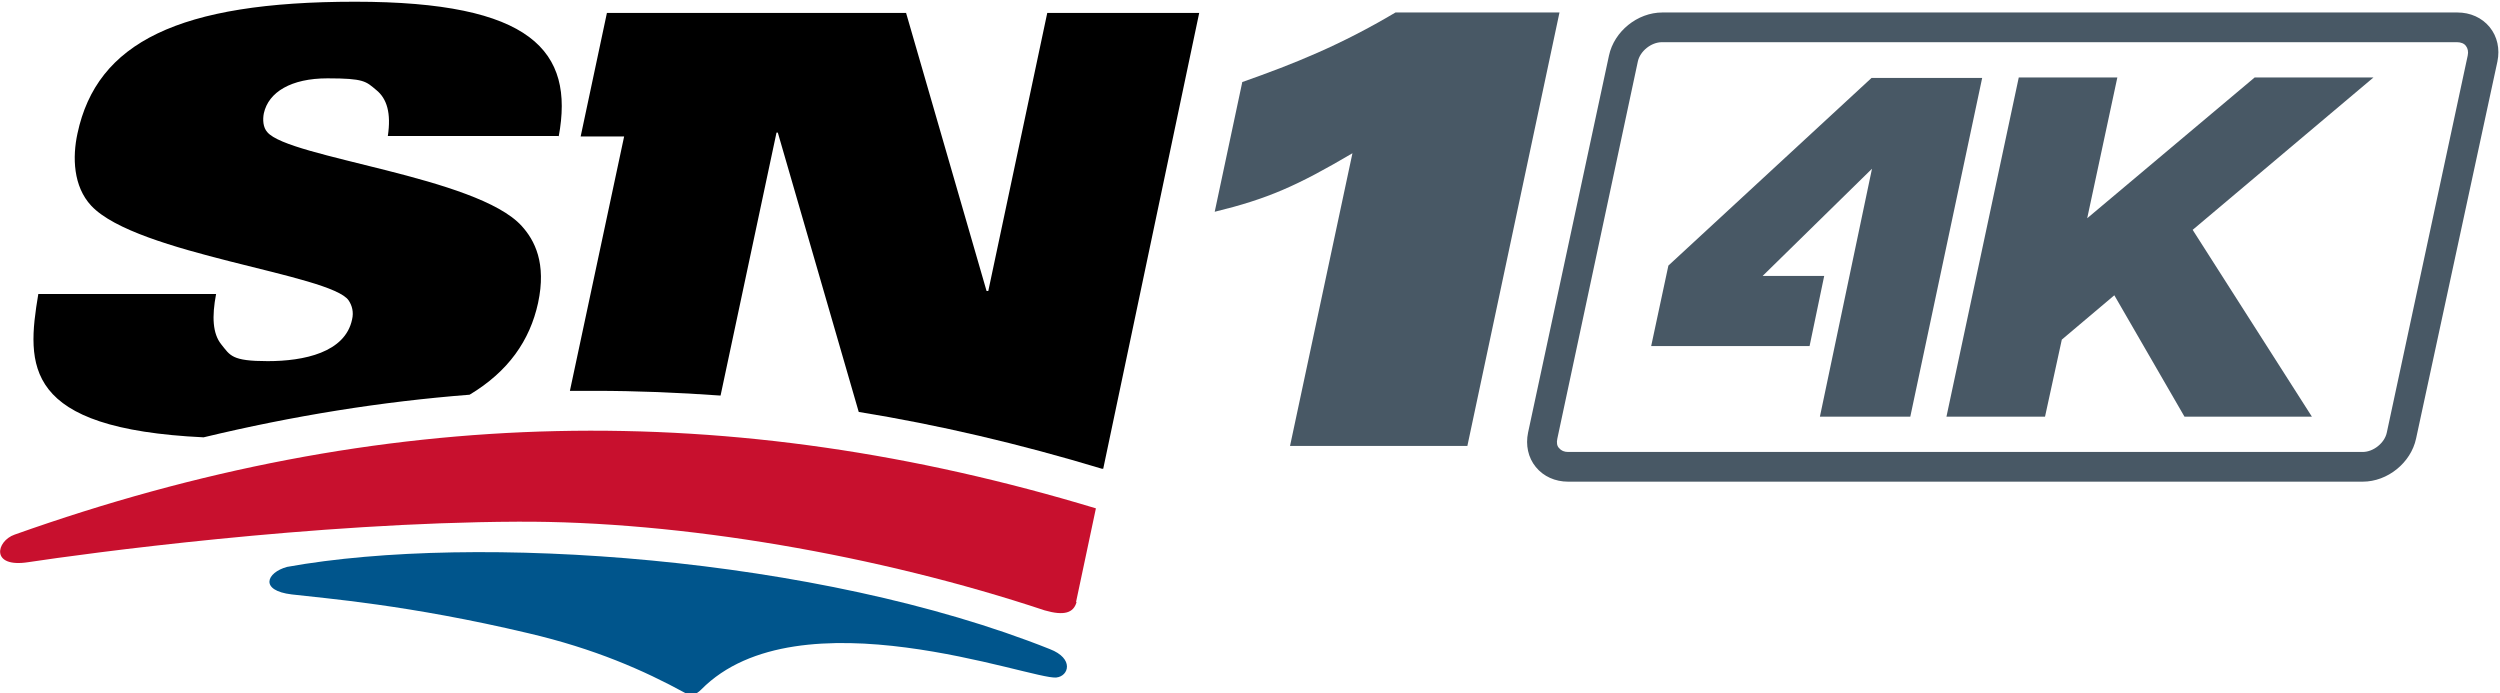
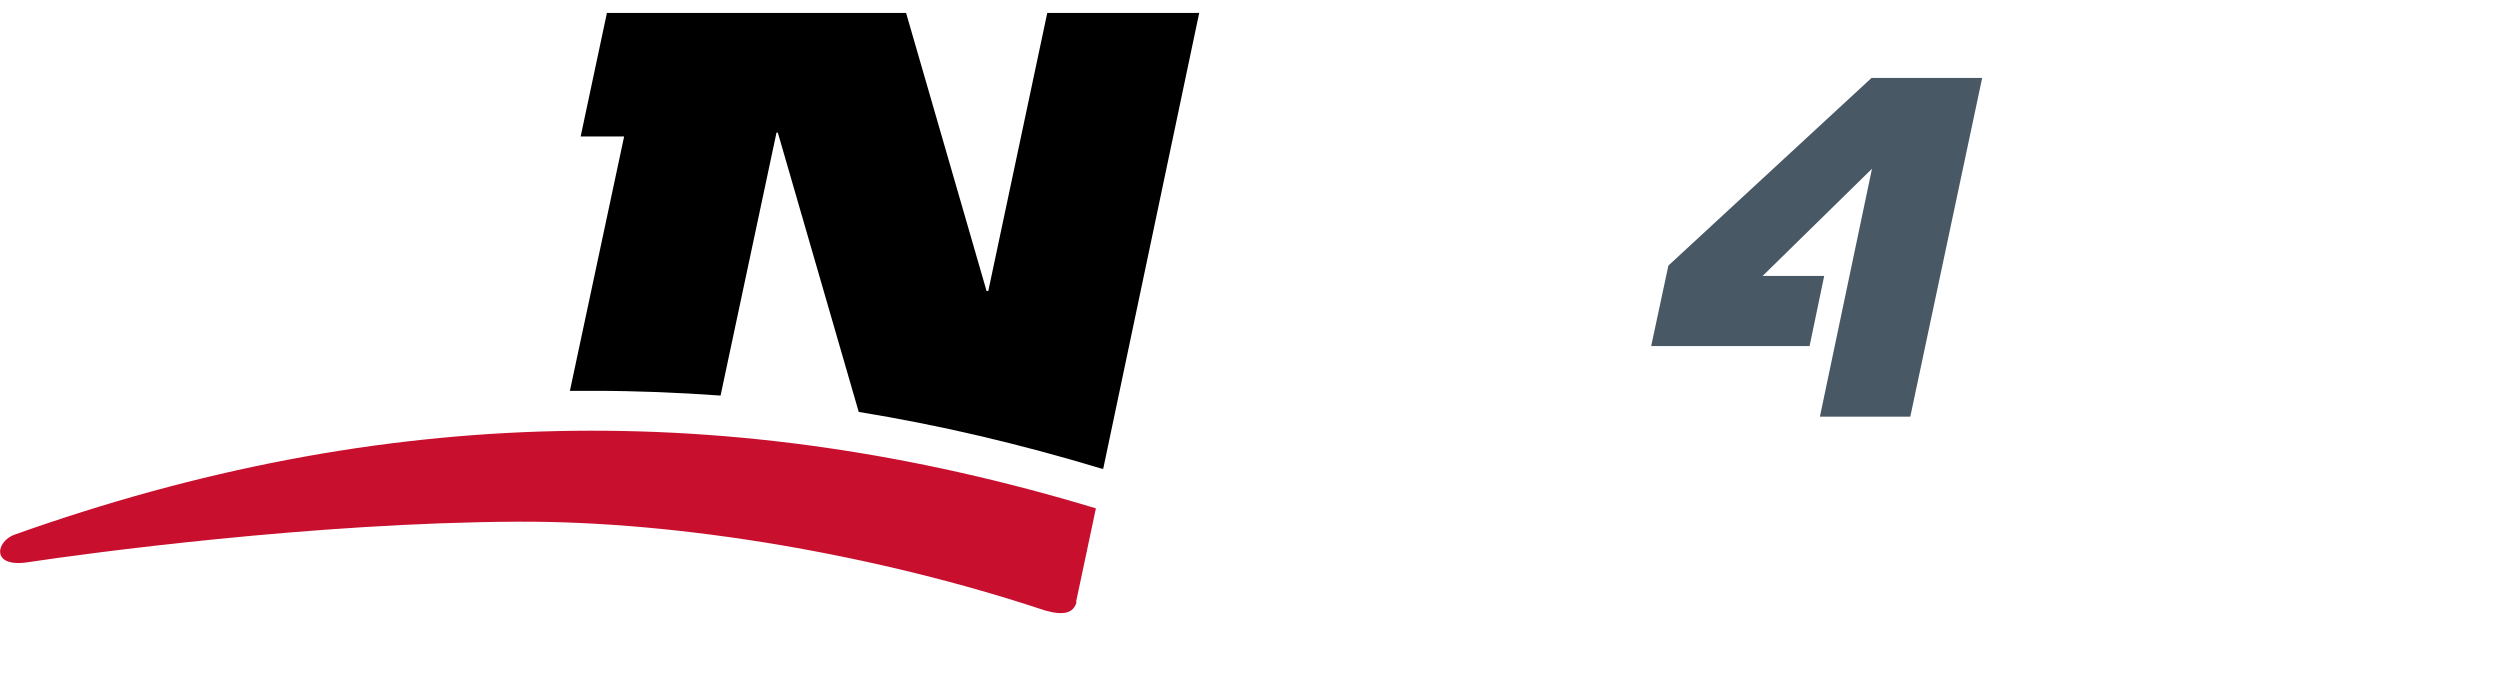
<svg xmlns="http://www.w3.org/2000/svg" id="_Слой_1" version="1.1" viewBox="0 0 580.8 161">
  <defs>
    <style>
      .st0 {
        fill: #00558c;
      }

      .st1 {
        fill: #485865;
      }

      .st2 {
        fill: #c8102e;
      }
    </style>
  </defs>
-   <path class="st1" d="M548.9,111.9h-184.6c-3,0-5.7-1.2-7.5-3.4-1.8-2.2-2.4-5.1-1.8-8l18.8-87.6c1.2-5.6,6.6-10,12.4-10h184.7c3,0,5.7,1.2,7.5,3.4s2.4,5.1,1.8,8l-18.9,87.6c-1.2,5.6-6.6,10-12.4,10M386.1,9.8c-2.5,0-5.1,2.1-5.6,4.5l-18.7,87.6c-.2.9-.1,1.7.4,2.2.5.6,1.2.9,2.1.9h184.6c2.5,0,5.1-2.1,5.6-4.5l18.8-87.6c.2-.9,0-1.7-.4-2.2-.4-.6-1.2-.9-2.1-.9,0,0-184.7,0-184.7,0Z" />
  <polygon class="st1" points="434.9 39.2 409.5 64.1 423.8 64.1 420.4 80.4 383.6 80.4 387.6 61.7 434.8 18.1 460.5 18.1 443.8 96.8 422.8 96.8 434.9 39.2" />
-   <polygon class="st1" points="551.4 18 523.8 18 484.9 50.7 491.9 18 469 18 452.2 96.8 475.1 96.8 479 78.9 491.2 68.6 507.5 96.8 537.1 96.8 509.4 53.4 551.4 18" />
  <g id="SN_One">
    <g>
-       <path class="st1" d="M288.5,19.1c12.2-4.3,22.9-8.6,35.7-16.2h38.1l-21.4,100.7h-41.2l14.5-68c-12.9,7.6-19.7,10.6-32,13.6l6.4-30.1Z" />
-       <path class="st0" d="M162.9,160.2c22.6-22.9,76.9-2.2,82.5-2.8,2.9-.3,4.2-4.4-1.5-6.6-53.9-21.5-133.5-27-177.2-19.1-4.8,1.3-6.5,5.5,1.1,6.4,7.6.9,27.1,2.4,54.9,9,15.4,3.6,26.8,8.6,36.5,13.9,1.3.7,2.4.5,3.7-.8" />
      <path class="st2" d="M250,139.8l4.6-21.7c-84.7-25.6-165.7-24.3-251.2,6.1-4.3,1.5-5.7,7.8,3.2,6.4,13.2-2,66.3-9.2,113.6-9.4,38-.2,84,7.8,122.5,20.6,4.5,1.3,6.7.6,7.4-1.9Z" />
      <g>
-         <path d="M243.3,3l-13.7,64.6h-.4L210.5,3h-69.5l-6.1,28.7h10.1l-12.6,59.1c1.9,0,3.8,0,5.7,0,9.8,0,19.5.4,29.3,1.1l13-61.1h.3l18.8,64.9c18.5,3,37.3,7.4,56.5,13.2,0,0,.2,0,.3,0L278.6,3h-35.3Z" />
-         <path d="M129.8,31.7C133.5,11.8,123.5.4,82.5.4S22.5,9.9,18,31c-1.2,5.5-1,12.3,3.2,16.8,10.6,11.3,55.7,15.9,59.8,22,.8,1.2,1.2,2.7.8,4.4-1.6,7.7-11.2,9.7-19.6,9.7s-8.7-1.3-10.8-3.9c-2-2.5-2.2-6.4-1.2-11.7H8.9c-2.8,16.7-3.6,31.3,38.4,33.3,20.8-5,41.3-8.3,61.8-9.9,9-5.4,14-12.6,15.9-21.3,2-9.3-.8-14.6-3.8-17.9-10.4-11.5-54.1-15.8-59.1-21.8-1-1.1-1.1-2.9-.8-4.4,1.1-4.9,6.3-8.1,14.8-8.1s8.9.7,11.3,2.7c2.5,2,3.5,5.4,2.7,10.7h39.8Z" />
+         <path d="M243.3,3l-13.7,64.6h-.4L210.5,3h-69.5l-6.1,28.7h10.1l-12.6,59.1c1.9,0,3.8,0,5.7,0,9.8,0,19.5.4,29.3,1.1l13-61.1h.3l18.8,64.9c18.5,3,37.3,7.4,56.5,13.2,0,0,.2,0,.3,0L278.6,3Z" />
      </g>
    </g>
  </g>
</svg>